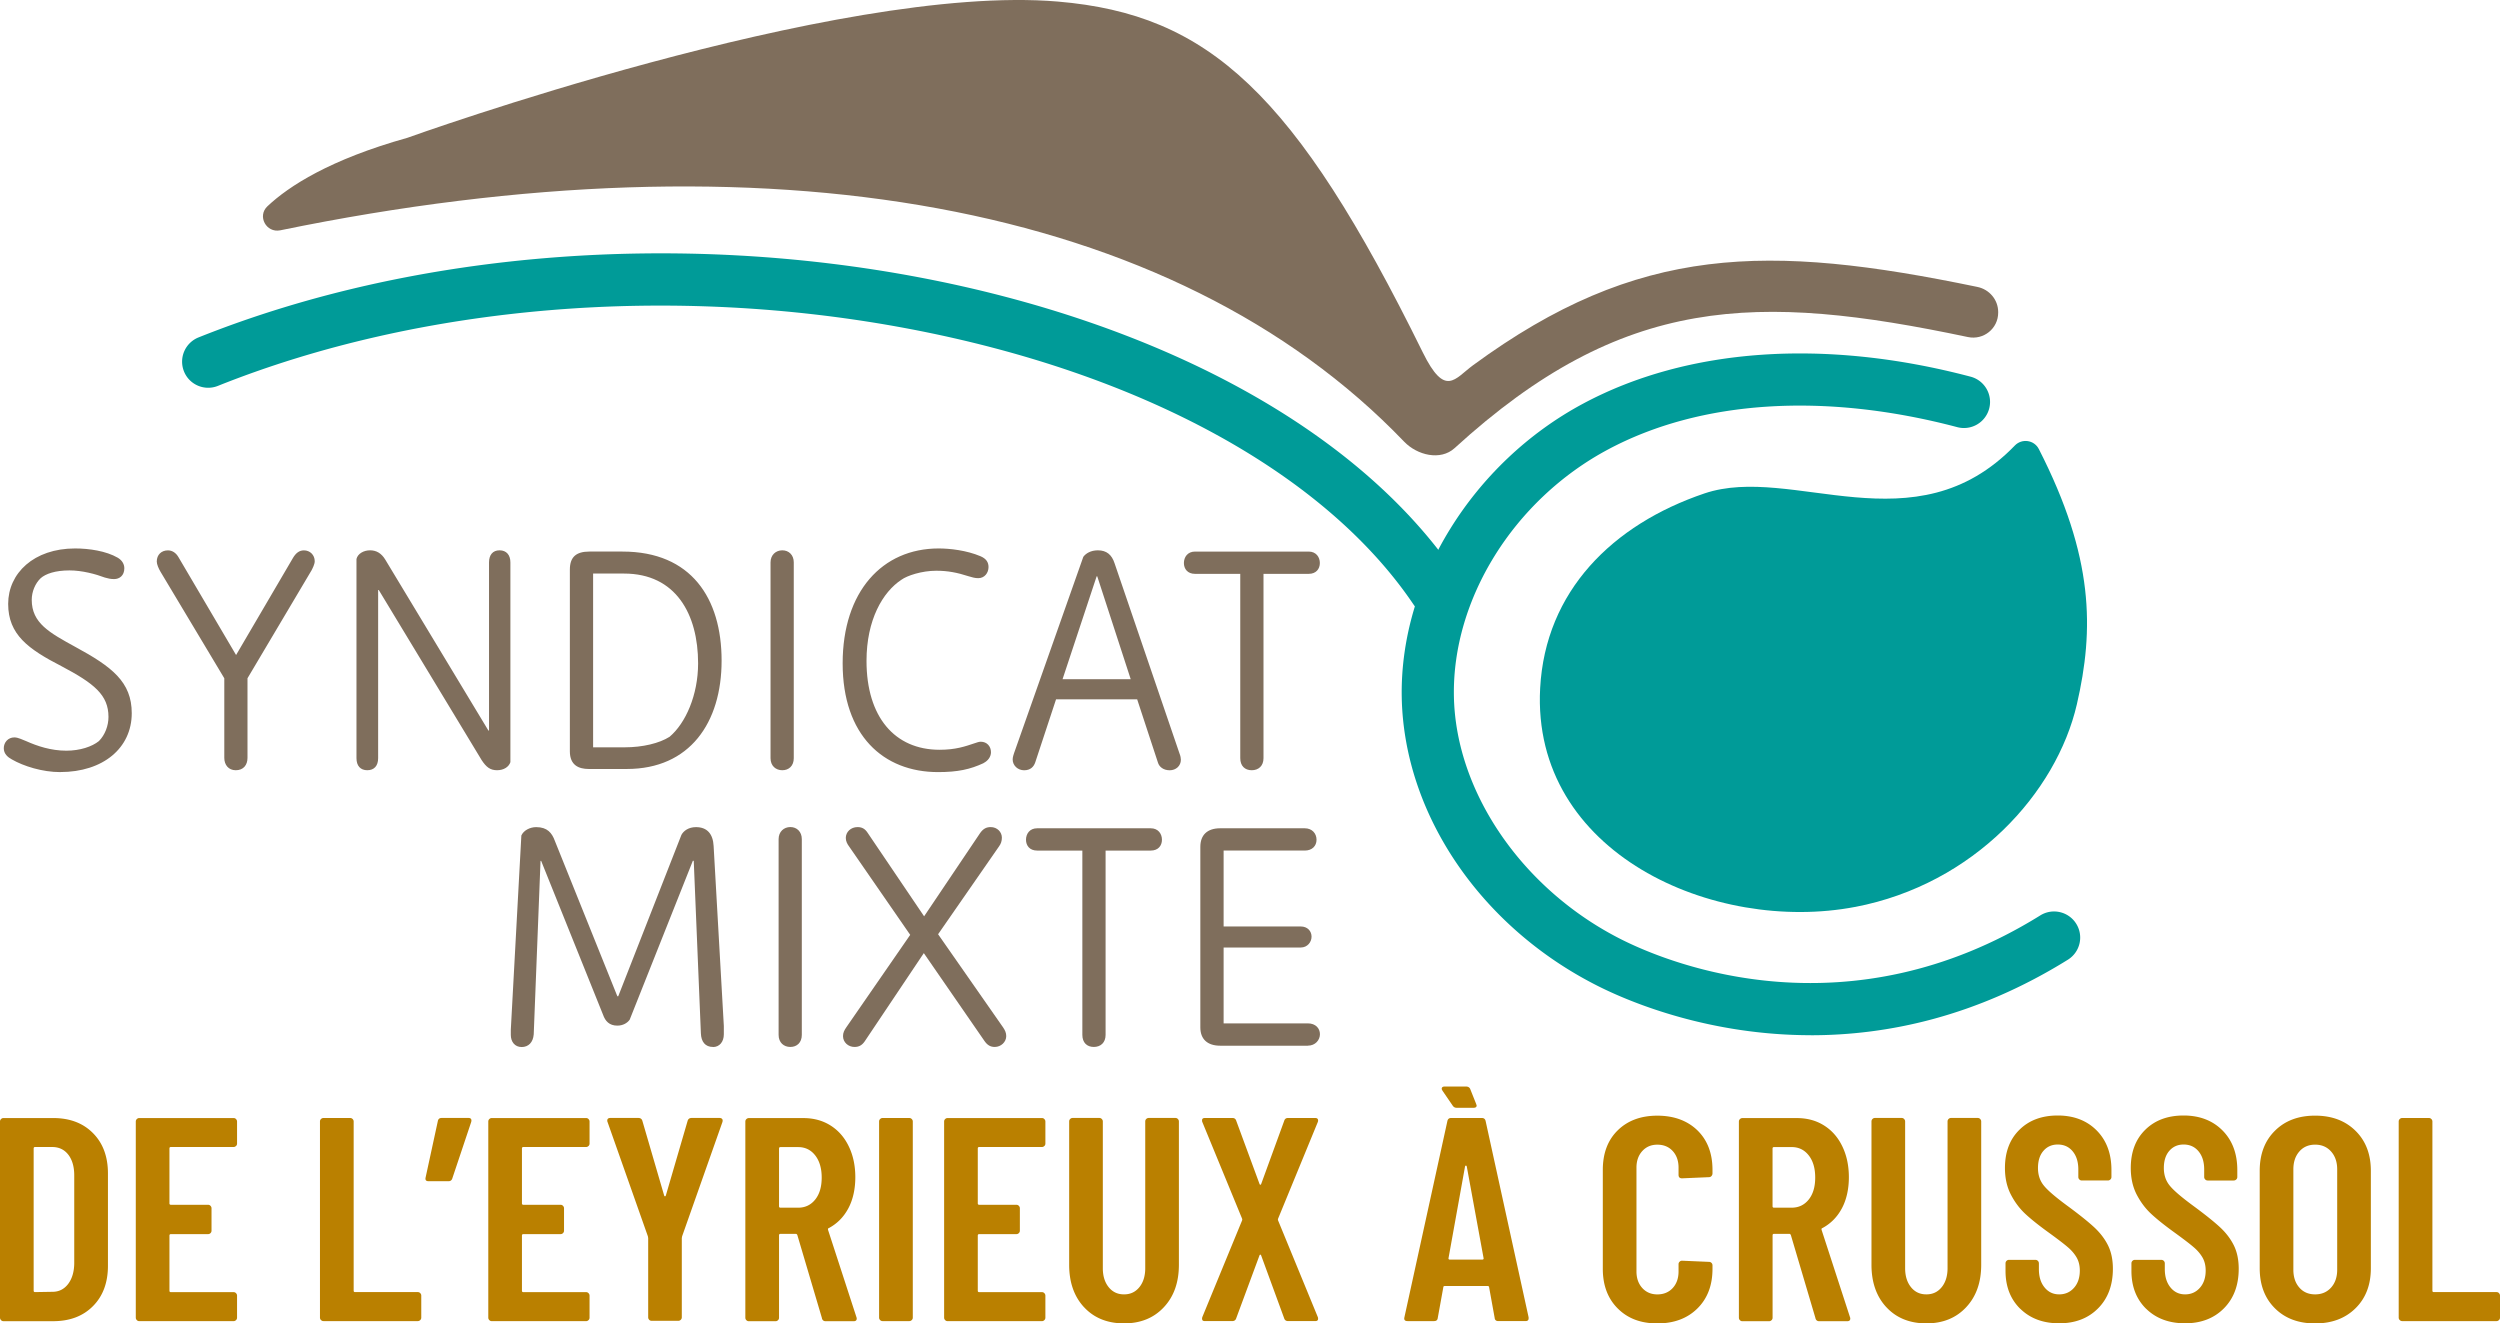
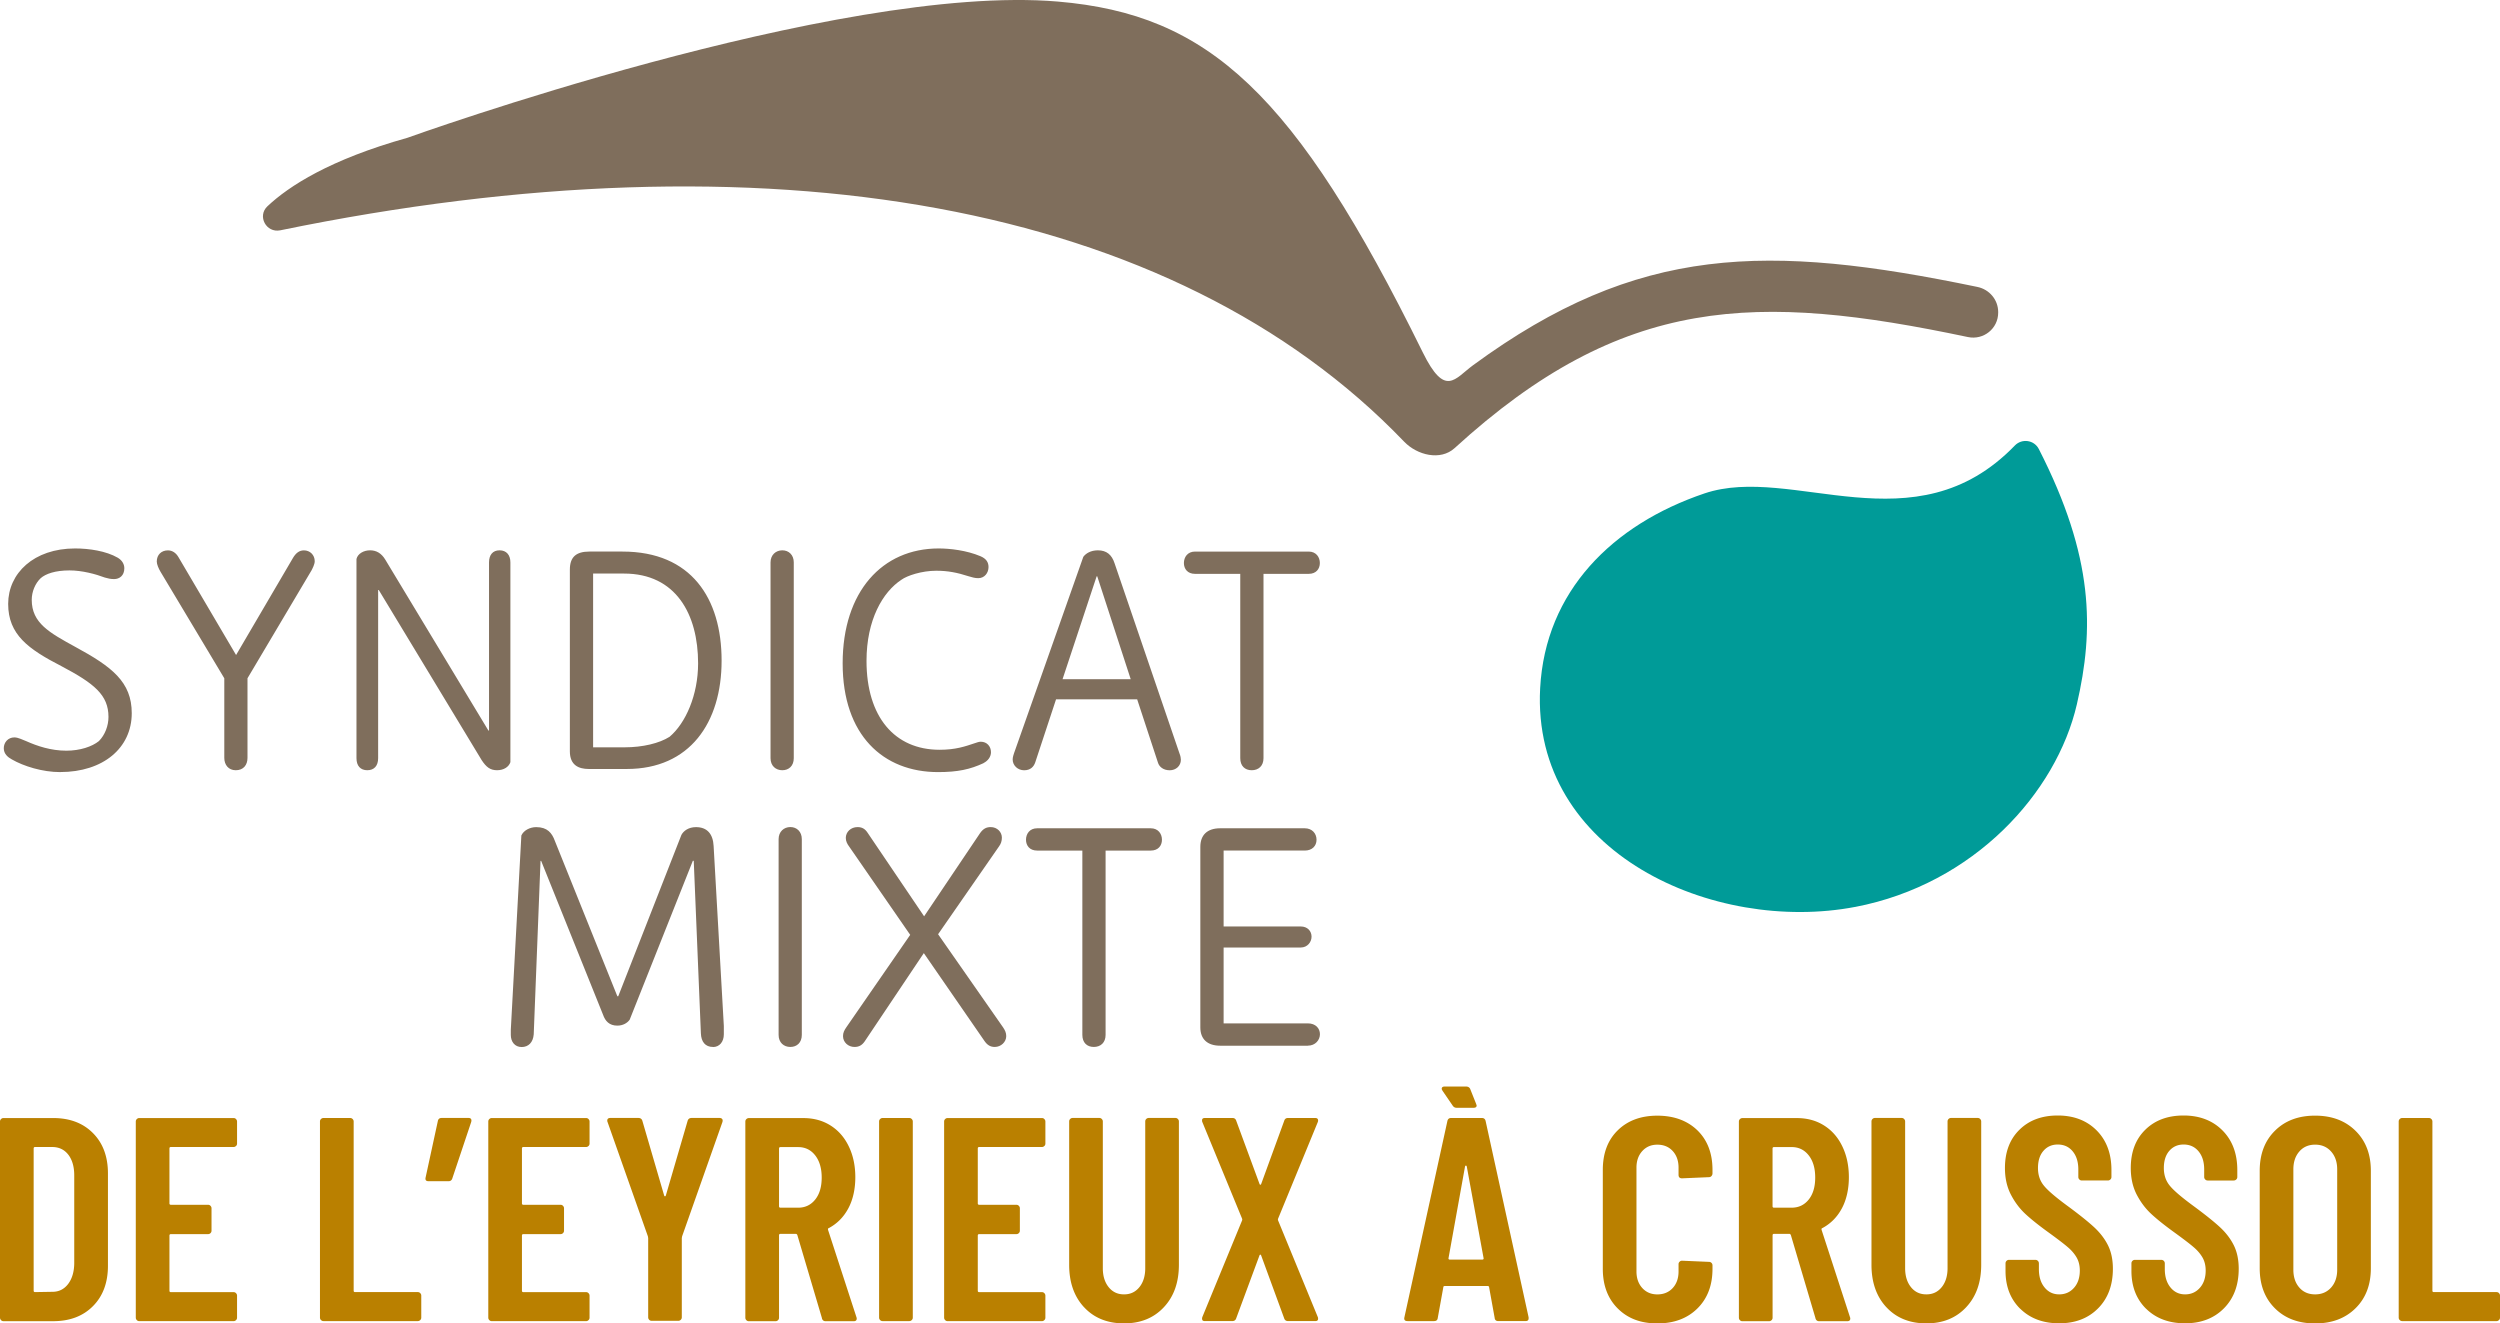
<svg xmlns="http://www.w3.org/2000/svg" id="Calque_1" width="602.41" height="318.898" data-name="Calque 1" version="1.1">
  <defs id="defs4">
    <style id="style2">.cls-3{stroke-width:0;fill:#009b98}</style>
  </defs>
-   <path id="path6" d="M-119.85-139.972h841.21v596.48h-841.21z" style="fill:none;stroke-width:0" />
-   <path id="path8" d="M436.37 249.448c-24.33 0-43.09-7.79-50.7-11.54-28.56-14.09-47.36-41.51-47.9-69.86-.53-28.08 17.05-56.53 43.75-70.81 25.13-13.44 58.28-15.74 93.33-6.47 3.36.89 5.36 4.33 4.47 7.69a6.291 6.291 0 0 1-7.69 4.47c-31.98-8.45-61.87-6.54-84.19 5.4-22.64 12.11-37.55 36.01-37.1 59.49.44 23.34 16.88 46.97 40.89 58.82 11.85 5.85 54.14 22.7 100.41-6.06 2.94-1.83 6.82-.93 8.66 2.02a6.28 6.28 0 0 1-2.02 8.66c-22.21 13.81-43.64 18.2-61.92 18.2" class="cls-3" />
-   <path id="path10" d="M345.84 148.448c-2.02 0-4-.97-5.22-2.77-21.35-31.65-65.74-55.88-121.77-66.48-56.9-10.77-117.53-5.74-166.35 13.79-3.23 1.29-6.89-.28-8.17-3.5a6.295 6.295 0 0 1 3.5-8.18c107.09-42.83 254.44-14.97 303.22 57.33a6.29 6.29 0 0 1-1.7 8.73c-1.08.73-2.3 1.08-3.51 1.08" class="cls-3" />
  <path id="path12" d="M481.49 75.338c0 3.84-3.53 6.67-7.29 5.88-50.9-10.74-83.13-10.28-123.7 26.77-3.38 3.08-8.99 1.73-12.16-1.57-55.6-57.95-153.89-74.98-270.81-50.92-3.38.69-5.6-3.43-3.09-5.79 5.19-4.89 15.09-11.28 33.72-16.5 0 0 103.64-37.34 156.75-32.83 36.29 3.08 57.08 21.89 87.92 84.52 5.42 11 7.7 6.35 12.15 3.09 39.73-29.12 70.89-29.35 121.5-18.85 2.89.6 5.01 3.1 5.01 6.05v.16zm-467 110.71c-4.25 0-8.81-1.42-11.64-3.06-.97-.52-1.94-1.34-1.94-2.69 0-1.42 1.05-2.61 2.54-2.61.97 0 2.02.6 2.84.89 2.69 1.2 5.97 2.31 9.7 2.31 3.28 0 6.19-.97 7.84-2.31 1.49-1.49 2.31-3.73 2.31-5.82 0-5.3-3.43-8.06-11.34-12.24-7.99-4.11-12.83-7.61-12.83-15s6.19-13.36 16.12-13.36c3.36 0 7.47.6 10.3 2.24 1.12.67 1.57 1.64 1.57 2.53 0 1.79-1.19 2.61-2.46 2.61-.82 0-1.49-.15-2.24-.37-2.16-.82-5.45-1.72-8.51-1.72-3.43 0-5.75.82-6.94 1.87-1.34 1.27-2.16 3.28-2.16 5.22 0 5.6 4.25 7.91 10.52 11.35 8.81 4.78 13.58 8.43 13.58 15.97 0 8.36-6.87 14.18-17.24 14.18m60.5-48.5-15.37 25.9v19.18c0 1.71-.97 2.98-2.83 2.98-1.72 0-2.76-1.27-2.76-2.98v-19.18l-15.37-25.67c-.45-.75-.9-1.79-.9-2.46 0-1.64 1.12-2.69 2.69-2.69 1.04 0 1.94.6 2.54 1.64l13.88 23.58 13.73-23.43c.67-1.12 1.49-1.79 2.61-1.79 1.49 0 2.61 1.12 2.61 2.61 0 .75-.52 1.72-.82 2.31m44.76 48.06c-1.64 0-2.61-.74-3.73-2.46l-24.78-40.97h-.15v40.52c0 1.87-.97 2.91-2.61 2.91s-2.61-1.04-2.61-2.91v-47.99c.3-1.27 1.72-2.09 3.28-2.09 1.56 0 2.76.75 3.66 2.24l24.85 41.19h.15v-40.52c0-1.79.89-2.91 2.54-2.91s2.61 1.12 2.61 2.91v48.14c-.37 1.12-1.57 1.94-3.21 1.94m30.75-5.52c4.33 0 8.36-.97 10.82-2.54 3.88-3.28 6.87-10.08 6.87-17.69 0-11.86-5.37-21.64-17.84-21.64h-7.46v41.87zm.52 5.22h-9.18c-2.39 0-4.55-.89-4.55-4.25v-43.81c0-3.06 1.57-4.33 4.7-4.33H150c16.57 0 23.88 11.27 23.88 26.27s-7.69 26.12-22.84 26.12m37.47.3c-1.57 0-2.84-1.04-2.84-2.91v-47.17c0-1.79 1.27-2.91 2.84-2.91 1.57 0 2.76 1.12 2.76 2.91v47.17c0 1.87-1.19 2.91-2.76 2.91m48.5-1.71c-3.21 1.49-6.19 2.16-10.97 2.16-13.21 0-22.99-8.88-22.99-26.2s9.55-27.69 23.13-27.69c2.69 0 6.72.45 10.08 1.87 1.42.6 1.94 1.49 1.94 2.61 0 1.42-.97 2.68-2.46 2.68-.89 0-1.49-.22-2.31-.45-2.76-.89-5-1.34-7.84-1.34-3.51 0-7.02 1.19-8.36 2.16-4.55 2.98-8.43 9.7-8.43 19.56 0 13.51 6.79 21.42 17.61 21.42 3.88 0 6.19-.82 8.43-1.57.52-.15.97-.37 1.49-.37 1.49 0 2.46 1.12 2.46 2.53 0 1.12-.75 2.09-1.79 2.61m27.25-44.99-8.21 24.78h16.42l-8.06-24.78zm-19.85 42.47 16.64-47.17c.6-.82 1.79-1.57 3.51-1.57 2.09 0 3.36 1.05 4.03 3.14l15.67 45.9c.22.52.3 1.12.3 1.42 0 1.49-1.19 2.54-2.69 2.54s-2.54-.82-2.84-1.87l-5-15.22h-19.55l-5 15.15c-.37 1.12-1.19 1.94-2.69 1.94s-2.76-1.12-2.76-2.61c0-.52.22-1.2.37-1.64m70.97-43.08h-10.9v44.41c0 1.87-1.19 2.91-2.84 2.91s-2.76-1.04-2.76-2.91v-44.41h-10.9c-1.79 0-2.68-1.19-2.68-2.61s.89-2.76 2.68-2.76h27.39c1.79 0 2.69 1.34 2.69 2.76 0 1.42-.9 2.61-2.69 2.61m-143.55 114c-1.87 0-2.84-1.27-2.91-3.28l-1.72-41.57h-.22l-15.22 38.29c-.6.82-1.64 1.42-2.98 1.42-1.94 0-2.91-1.12-3.43-2.61l-14.92-37.09h-.15l-1.64 41.8c-.15 1.94-1.27 3.06-2.91 3.06-1.64 0-2.61-1.27-2.61-2.91v-1.27l2.54-46.79c.52-1.19 2.01-2.02 3.58-2.02 2.69 0 3.8 1.42 4.48 3.28l15.07 37.47h.22l15.22-38.88c.52-.97 1.72-1.87 3.51-1.87 2.69 0 4.1 1.64 4.25 4.55l2.46 43.36v2.02c0 1.79-1.04 3.06-2.61 3.06m18.64-.02c-1.57 0-2.83-1.04-2.83-2.91v-47.17c0-1.79 1.27-2.91 2.83-2.91s2.76 1.12 2.76 2.91v47.17c0 1.87-1.19 2.91-2.76 2.91m49.25 0c-1.04 0-1.79-.45-2.46-1.42l-14.63-21.19-14.25 21.27c-.67.97-1.42 1.34-2.46 1.34-1.49 0-2.76-1.12-2.76-2.61 0-.82.3-1.42.82-2.16l15.37-22.24-14.7-21.27c-.45-.59-.82-1.27-.82-2.09 0-1.42 1.19-2.61 2.83-2.61 1.05 0 1.79.38 2.46 1.42l13.58 20.08 13.51-20.08c.75-1.04 1.49-1.42 2.54-1.42 1.57 0 2.69 1.2 2.69 2.54 0 .82-.23 1.49-.67 2.09l-14.7 21.19 15.67 22.46c.45.67.75 1.27.75 2.09 0 1.42-1.27 2.61-2.76 2.61m37.6-47.32h-10.9v44.41c0 1.87-1.19 2.91-2.84 2.91s-2.76-1.04-2.76-2.91v-44.41h-10.9c-1.79 0-2.68-1.19-2.68-2.61s.89-2.76 2.68-2.76h27.39c1.79 0 2.69 1.34 2.69 2.76 0 1.42-.9 2.61-2.69 2.61m37.84 47.02h-21.12c-3.13 0-4.78-1.64-4.78-4.4v-43.51c0-2.83 1.64-4.48 4.78-4.48h20.38c1.79 0 2.84 1.27 2.84 2.76 0 1.49-1.05 2.61-2.84 2.61h-19.55v18.29h18.58c1.64 0 2.61 1.12 2.61 2.46 0 1.27-.97 2.61-2.61 2.61h-18.58v18.28h20.3c1.87 0 2.91 1.2 2.91 2.61s-1.12 2.76-2.91 2.76" style="stroke-width:0;fill:#7f6e5c" />
  <path id="path14" d="M349.38 303.518h7.76c.28 0 .4-.12.35-.35l-4.05-22.09c-.05-.14-.12-.21-.21-.21s-.16.07-.21.21l-3.98 22.09c-.04.23.07.35.35.35m6.43-37.14c0 .38-.25.56-.77.56H351c-.42 0-.74-.18-.98-.56l-2.41-3.52c-.14-.23-.21-.4-.21-.49 0-.37.25-.56.77-.56h5.03c.52 0 .86.19 1.05.56l1.43 3.59zm4.34 51.19-1.33-7.34c0-.23-.14-.35-.42-.35H348.2c-.28 0-.42.11-.42.35l-1.33 7.34c-.05.52-.35.77-.91.77h-6.36c-.65 0-.91-.3-.77-.91l10.35-47.26c.1-.51.4-.77.91-.77h7.41c.51 0 .81.26.91.77l10.35 47.26v.28c0 .42-.26.63-.77.63h-6.5c-.56 0-.86-.25-.91-.77m29.66-2.27c-2.4-2.4-3.6-5.58-3.6-9.55v-23.84c0-4.01 1.2-7.19 3.6-9.54 2.4-2.35 5.58-3.53 9.54-3.53 3.96 0 7.22 1.18 9.65 3.53 2.42 2.36 3.64 5.54 3.64 9.54v.84c0 .23-.08.45-.24.63-.17.19-.37.28-.6.28l-6.5.28c-.56 0-.84-.28-.84-.84v-1.75c0-1.63-.47-2.96-1.4-3.98-.93-1.02-2.17-1.54-3.7-1.54-1.53 0-2.7.52-3.64 1.54-.93 1.03-1.4 2.36-1.4 3.98v25.03c0 1.63.47 2.96 1.4 3.99.93 1.02 2.14 1.54 3.64 1.54s2.77-.52 3.7-1.54c.93-1.02 1.4-2.35 1.4-3.99v-1.75c0-.23.08-.43.25-.59.16-.17.36-.25.59-.25l6.5.28c.23 0 .43.08.6.25.16.16.24.36.24.59v.84c0 3.96-1.21 7.15-3.64 9.55-2.43 2.4-5.64 3.6-9.65 3.6-4.01 0-7.14-1.2-9.54-3.6m37.3-38.56v13.92c0 .23.11.35.35.35h4.27c1.68 0 3.04-.65 4.09-1.95 1.05-1.31 1.57-3.08 1.57-5.31 0-2.23-.52-4.02-1.57-5.35s-2.41-1.99-4.09-1.99h-4.27c-.23 0-.35.12-.35.35m10.35 40.9-5.94-20.06c-.1-.19-.21-.28-.35-.28h-3.7c-.23 0-.35.12-.35.35v19.86c0 .23-.08.43-.25.59-.17.16-.37.25-.6.25h-6.43c-.23 0-.43-.08-.59-.25a.816.816 0 0 1-.25-.59v-47.27c0-.23.08-.43.25-.59.16-.16.36-.25.59-.25h13.14c2.47 0 4.65.59 6.54 1.78 1.89 1.19 3.36 2.86 4.4 5.03 1.05 2.17 1.58 4.65 1.58 7.45s-.56 5.39-1.68 7.48c-1.12 2.1-2.68 3.68-4.69 4.76-.18.04-.25.18-.21.42l6.85 21.05c.05.1.07.21.07.35 0 .42-.26.63-.77.63h-6.71c-.47 0-.77-.23-.91-.7m17.1-2.66c-2.4-2.58-3.6-6-3.6-10.24v-34.54c0-.23.08-.43.24-.59.16-.16.36-.25.6-.25h6.43c.23 0 .43.08.59.25.16.16.25.36.25.59v35.38c0 1.86.47 3.38 1.4 4.54.93 1.17 2.17 1.75 3.71 1.75s2.77-.58 3.71-1.75c.93-1.16 1.4-2.68 1.4-4.54v-35.38c0-.23.08-.43.24-.59.16-.16.36-.25.6-.25h6.43c.23 0 .43.08.59.25.16.16.25.36.25.59v34.54c0 4.24-1.21 7.66-3.64 10.24-2.42 2.59-5.62 3.88-9.58 3.88s-7.21-1.29-9.61-3.88m32.26.39c-2.38-2.33-3.57-5.38-3.57-9.16v-1.82c0-.23.08-.43.25-.6.16-.16.36-.24.59-.24h6.36a.84.84 0 0 1 .84.84v1.4c0 1.82.45 3.29 1.36 4.4.91 1.12 2.08 1.68 3.53 1.68 1.45 0 2.64-.53 3.57-1.58.93-1.05 1.4-2.43 1.4-4.16 0-1.21-.26-2.26-.77-3.15-.52-.89-1.23-1.73-2.17-2.52-.93-.8-2.43-1.94-4.48-3.43-2.33-1.68-4.21-3.17-5.63-4.48-1.42-1.31-2.61-2.88-3.56-4.72-.95-1.84-1.43-3.98-1.43-6.4 0-3.87 1.17-6.95 3.5-9.23 2.32-2.29 5.4-3.43 9.23-3.43s6.99 1.2 9.37 3.6c2.38 2.4 3.56 5.58 3.56 9.54v1.68c0 .23-.08.43-.25.59-.16.16-.36.25-.6.25h-6.29c-.23 0-.43-.08-.59-.25a.816.816 0 0 1-.25-.59v-1.82c0-1.82-.45-3.27-1.36-4.37-.91-1.1-2.11-1.64-3.6-1.64-1.4 0-2.55.5-3.43 1.51-.88 1-1.33 2.39-1.33 4.16 0 1.68.48 3.1 1.44 4.26.95 1.17 2.83 2.77 5.63 4.83 2.84 2.09 4.99 3.81 6.43 5.14 1.44 1.33 2.57 2.79 3.36 4.37.79 1.59 1.19 3.47 1.19 5.66 0 3.97-1.19 7.15-3.57 9.55-2.38 2.4-5.5 3.6-9.37 3.6-3.87 0-6.99-1.17-9.37-3.5m30.35.03c-2.38-2.33-3.57-5.38-3.57-9.16v-1.82c0-.23.08-.43.25-.6.16-.16.36-.24.59-.24h6.36a.84.84 0 0 1 .84.84v1.4c0 1.82.46 3.29 1.36 4.4.91 1.12 2.08 1.68 3.53 1.68 1.45 0 2.63-.53 3.56-1.58.93-1.05 1.4-2.43 1.4-4.16 0-1.21-.26-2.26-.77-3.15-.52-.89-1.23-1.73-2.17-2.52-.93-.8-2.43-1.94-4.48-3.43-2.33-1.68-4.21-3.17-5.63-4.48-1.43-1.31-2.61-2.88-3.57-4.72-.95-1.84-1.43-3.98-1.43-6.4 0-3.87 1.17-6.95 3.5-9.23 2.33-2.29 5.4-3.43 9.23-3.43s6.99 1.2 9.37 3.6c2.38 2.4 3.57 5.58 3.57 9.54v1.68c0 .23-.08.43-.25.59a.84.84 0 0 1-.6.25h-6.29c-.23 0-.43-.08-.59-.25a.816.816 0 0 1-.25-.59v-1.82c0-1.82-.45-3.27-1.36-4.37-.91-1.1-2.11-1.64-3.6-1.64-1.4 0-2.55.5-3.43 1.51-.88 1-1.33 2.39-1.33 4.16 0 1.68.48 3.1 1.44 4.26.95 1.17 2.83 2.77 5.63 4.83 2.84 2.09 4.99 3.81 6.43 5.14 1.44 1.33 2.56 2.79 3.35 4.37.79 1.59 1.19 3.47 1.19 5.66 0 3.97-1.19 7.15-3.57 9.55-2.38 2.4-5.5 3.6-9.36 3.6-3.86 0-6.99-1.17-9.37-3.5m44.56-5.11c.98-1.1 1.47-2.53 1.47-4.3v-24.19c0-1.77-.49-3.2-1.47-4.3-.98-1.1-2.26-1.65-3.84-1.65s-2.86.55-3.81 1.65c-.96 1.1-1.44 2.53-1.44 4.3v24.19c0 1.77.48 3.21 1.44 4.3.95 1.1 2.23 1.64 3.81 1.64s2.86-.55 3.84-1.64m-13.53 5c-2.44-2.42-3.67-5.64-3.67-9.65v-23.49c0-4.01 1.22-7.23 3.67-9.65 2.44-2.43 5.67-3.64 9.68-3.64s7.25 1.21 9.72 3.64c2.47 2.42 3.71 5.64 3.71 9.65v23.49c0 4.01-1.24 7.23-3.71 9.65-2.47 2.43-5.71 3.64-9.72 3.64-4.01 0-7.24-1.21-9.68-3.64m30.07 2.83a.816.816 0 0 1-.25-.59v-47.26c0-.23.08-.43.25-.59.16-.16.36-.25.59-.25h6.43c.23 0 .43.08.6.25.16.16.25.36.25.59v40.76c0 .24.11.35.35.35h15.1c.23 0 .43.08.59.25.16.17.25.36.25.59v5.31c0 .23-.08.43-.25.59-.17.16-.36.25-.59.25h-22.72c-.23 0-.43-.08-.59-.25m-569.81-6.74 4.2-.07c1.54 0 2.78-.62 3.74-1.85.95-1.24 1.46-2.88 1.5-4.93v-21.26c0-2.1-.48-3.76-1.43-5-.96-1.23-2.25-1.85-3.88-1.85H8.46c-.23 0-.35.12-.35.35v34.26c0 .24.11.35.35.35m-8.21 6.75a.816.816 0 0 1-.25-.59v-47.26c0-.23.08-.43.25-.59.16-.16.36-.25.59-.25H12.8c4.01 0 7.21 1.21 9.61 3.64 2.4 2.42 3.6 5.66 3.6 9.72v22.23c0 4.06-1.2 7.3-3.6 9.72-2.4 2.43-5.6 3.64-9.61 3.64H.84c-.23 0-.43-.08-.59-.25m56.62-41.97c-.16.16-.36.25-.59.25h-15.1c-.23 0-.35.12-.35.35v13.22c0 .23.11.35.35.35h8.95c.23 0 .43.08.59.25.16.17.25.36.25.59v5.39a.8.8 0 0 1-.25.6c-.17.17-.36.24-.59.24h-8.95c-.23 0-.35.12-.35.35v13.28c0 .24.11.35.35.35h15.1c.23 0 .43.08.59.25.16.17.25.36.25.59v5.31c0 .23-.08.43-.25.59-.16.16-.36.25-.59.25H33.56c-.23 0-.43-.08-.59-.25a.834.834 0 0 1-.25-.59v-47.26c0-.23.08-.43.25-.59.16-.16.36-.25.59-.25h22.72c.23 0 .43.08.59.25.16.17.25.36.25.59v5.31c0 .23-.08.43-.25.59m20.48 41.94a.816.816 0 0 1-.25-.59v-47.26c0-.23.08-.43.25-.59.16-.16.36-.25.59-.25h6.43c.23 0 .43.08.6.25.16.16.25.36.25.59v40.76c0 .24.11.35.35.35h15.1c.23 0 .43.08.59.25.16.16.25.36.25.59v5.31c0 .23-.08.43-.25.59-.16.16-.36.25-.59.25H77.95c-.23 0-.43-.08-.59-.25m36.14-48.45c.11.16.13.41.04.73l-4.54 13.56c-.14.47-.45.7-.91.7h-4.83c-.61 0-.84-.3-.7-.91l2.94-13.56c.09-.51.4-.77.91-.77h6.5c.28 0 .48.08.59.25m28.31 6.5c-.16.16-.36.25-.59.25h-15.1c-.23 0-.35.12-.35.35v13.22c0 .23.11.35.35.35h8.95c.23 0 .43.08.59.25.16.17.25.36.25.59v5.39a.8.8 0 0 1-.25.6c-.17.17-.36.24-.59.24h-8.95c-.23 0-.35.12-.35.35v13.28c0 .24.11.35.35.35h15.1c.23 0 .43.08.59.25.16.17.25.36.25.59v5.31c0 .23-.08.43-.25.59-.16.16-.36.25-.59.25H118.5c-.23 0-.43-.08-.59-.25a.816.816 0 0 1-.25-.59v-47.26c0-.23.08-.43.25-.59.16-.16.36-.25.59-.25h22.72c.23 0 .43.08.59.25.16.17.25.36.25.59v5.31c0 .23-.08.43-.25.59m14.62 41.87a.807.807 0 0 1-.24-.59v-19.09l-.07-.42-9.72-27.55a.755.755 0 0 1-.07-.35c0-.42.25-.63.77-.63h6.71c.52 0 .84.23.98.7l5.24 17.96c.05.14.11.22.21.22.1 0 .16-.07.21-.22l5.24-17.96c.14-.47.47-.7.98-.7h6.71c.28 0 .49.08.63.25.14.16.16.4.07.73l-9.72 27.55-.07.42v19.09c0 .23-.08.43-.25.59-.16.16-.36.25-.59.25h-6.43c-.23 0-.43-.08-.6-.25m31.3-41.28v13.92c0 .23.11.35.35.35h4.27c1.68 0 3.04-.65 4.09-1.95 1.05-1.31 1.57-3.08 1.57-5.31 0-2.23-.53-4.02-1.57-5.35-1.05-1.33-2.41-1.99-4.09-1.99h-4.27c-.23 0-.35.12-.35.35m10.35 40.9-5.94-20.06c-.09-.19-.21-.28-.35-.28h-3.71c-.23 0-.35.12-.35.35v19.86c0 .23-.08.43-.25.59a.84.84 0 0 1-.6.25h-6.43c-.23 0-.43-.08-.59-.25a.834.834 0 0 1-.25-.59v-47.27c0-.23.08-.43.25-.59.16-.16.36-.25.59-.25h13.14c2.47 0 4.65.59 6.54 1.78 1.89 1.19 3.36 2.86 4.4 5.03 1.05 2.17 1.58 4.65 1.58 7.45s-.56 5.39-1.68 7.48c-1.12 2.1-2.68 3.68-4.69 4.76-.18.04-.25.18-.21.42l6.85 21.05c.04.1.07.21.07.35 0 .42-.26.63-.77.63h-6.71c-.47 0-.77-.23-.91-.7m14.03.42a.816.816 0 0 1-.25-.59v-47.26c0-.23.08-.43.25-.59.16-.16.36-.25.59-.25h6.43c.23 0 .43.08.6.25.16.16.25.36.25.59v47.26c0 .23-.08.43-.25.59-.16.16-.36.25-.6.25h-6.43c-.23 0-.43-.08-.59-.25m39.57-41.95c-.16.16-.36.25-.59.25h-15.1c-.23 0-.35.12-.35.35v13.22c0 .23.11.35.35.35h8.95c.23 0 .43.08.59.25.16.16.25.36.25.59v5.39a.8.8 0 0 1-.25.6c-.16.16-.36.24-.59.24h-8.95c-.23 0-.35.12-.35.35v13.28c0 .24.11.35.35.35h15.1c.23 0 .43.08.59.25.16.17.25.36.25.59v5.31c0 .23-.08.43-.25.59-.16.16-.36.25-.59.25h-22.72c-.23 0-.43-.08-.59-.25a.816.816 0 0 1-.25-.59v-47.26c0-.23.08-.43.25-.59.16-.16.36-.25.59-.25h22.72c.23 0 .43.08.59.25.16.17.25.36.25.59v5.31c0 .23-.08.43-.25.59m9.58 38.86c-2.4-2.58-3.6-6-3.6-10.24v-34.54c0-.23.08-.43.24-.59.16-.16.36-.25.6-.25h6.43c.23 0 .43.08.59.25.16.16.25.36.25.59v35.38c0 1.86.47 3.38 1.4 4.54.93 1.17 2.17 1.75 3.71 1.75s2.77-.58 3.71-1.75c.93-1.16 1.4-2.68 1.4-4.54v-35.38c0-.23.08-.43.24-.59.16-.16.36-.25.6-.25h6.43c.23 0 .43.08.59.25.16.16.25.36.25.59v34.54c0 4.24-1.21 7.66-3.64 10.24-2.42 2.59-5.62 3.88-9.58 3.88s-7.21-1.29-9.61-3.88m28.48 3.05c-.09-.19-.09-.42 0-.7l9.58-23.28c.05-.14.05-.28 0-.42l-9.58-23.28c-.05-.1-.07-.23-.07-.42 0-.38.23-.56.7-.56h6.64c.47 0 .77.23.91.7l5.59 15.17c.05.14.11.21.21.21.1 0 .16-.07.21-.21l5.53-15.17c.14-.47.44-.7.9-.7h6.57c.32 0 .53.1.63.28.1.19.1.42 0 .7l-9.57 23.28c-.05.14-.05.28 0 .42l9.57 23.28c.05.1.07.23.07.42 0 .38-.23.56-.7.56h-6.5c-.52 0-.84-.23-.98-.7l-5.53-15.1c-.05-.14-.11-.21-.21-.21-.1 0-.16.07-.21.21l-5.59 15.1c-.14.47-.47.7-.98.7h-6.57c-.33 0-.54-.09-.63-.28" style="stroke-width:0;fill:#ba8000" />
  <path id="path16" d="M447.05 218.528c-33.99 6.51-78.05-12.92-75.93-52.69 1.25-23.38 17.41-39.43 39.59-46.94 21.16-7.16 50.63 13.47 74.79-11.54 1.71-1.77 4.66-1.35 5.78.84 13.35 26.1 13.32 43.51 9.17 61.51-4.91 21.28-24.76 43.34-53.41 48.83" class="cls-3" />
</svg>